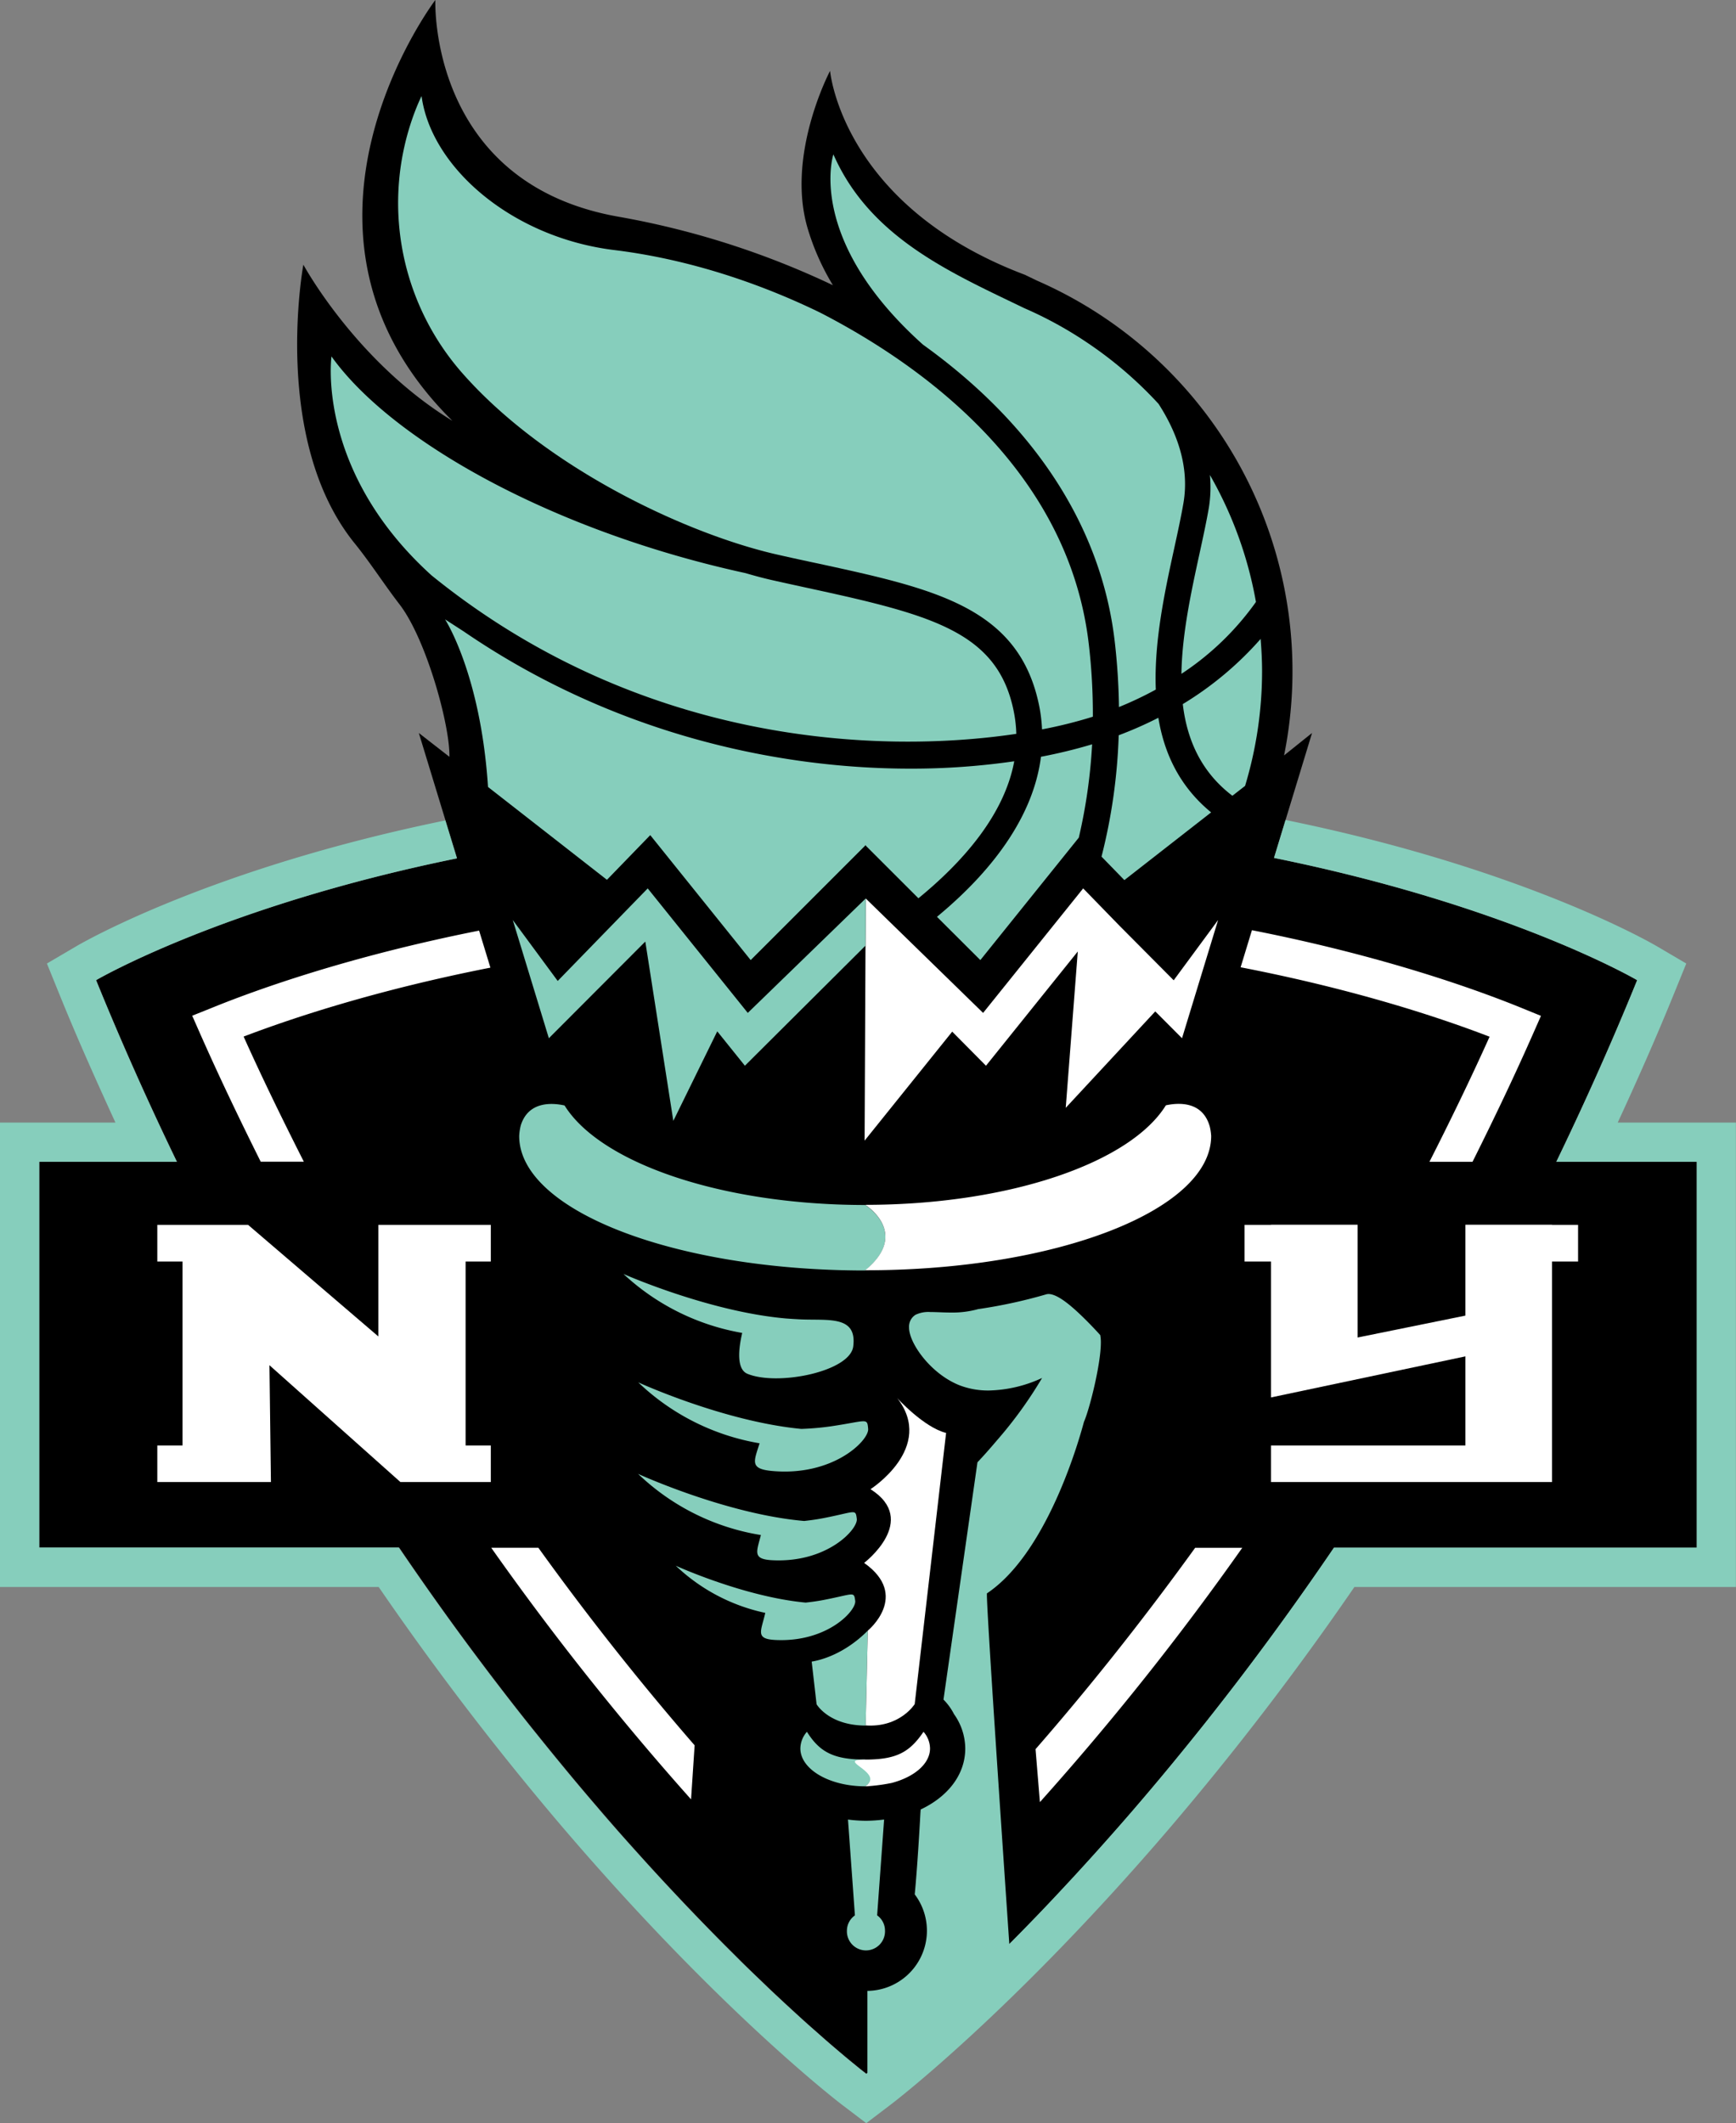
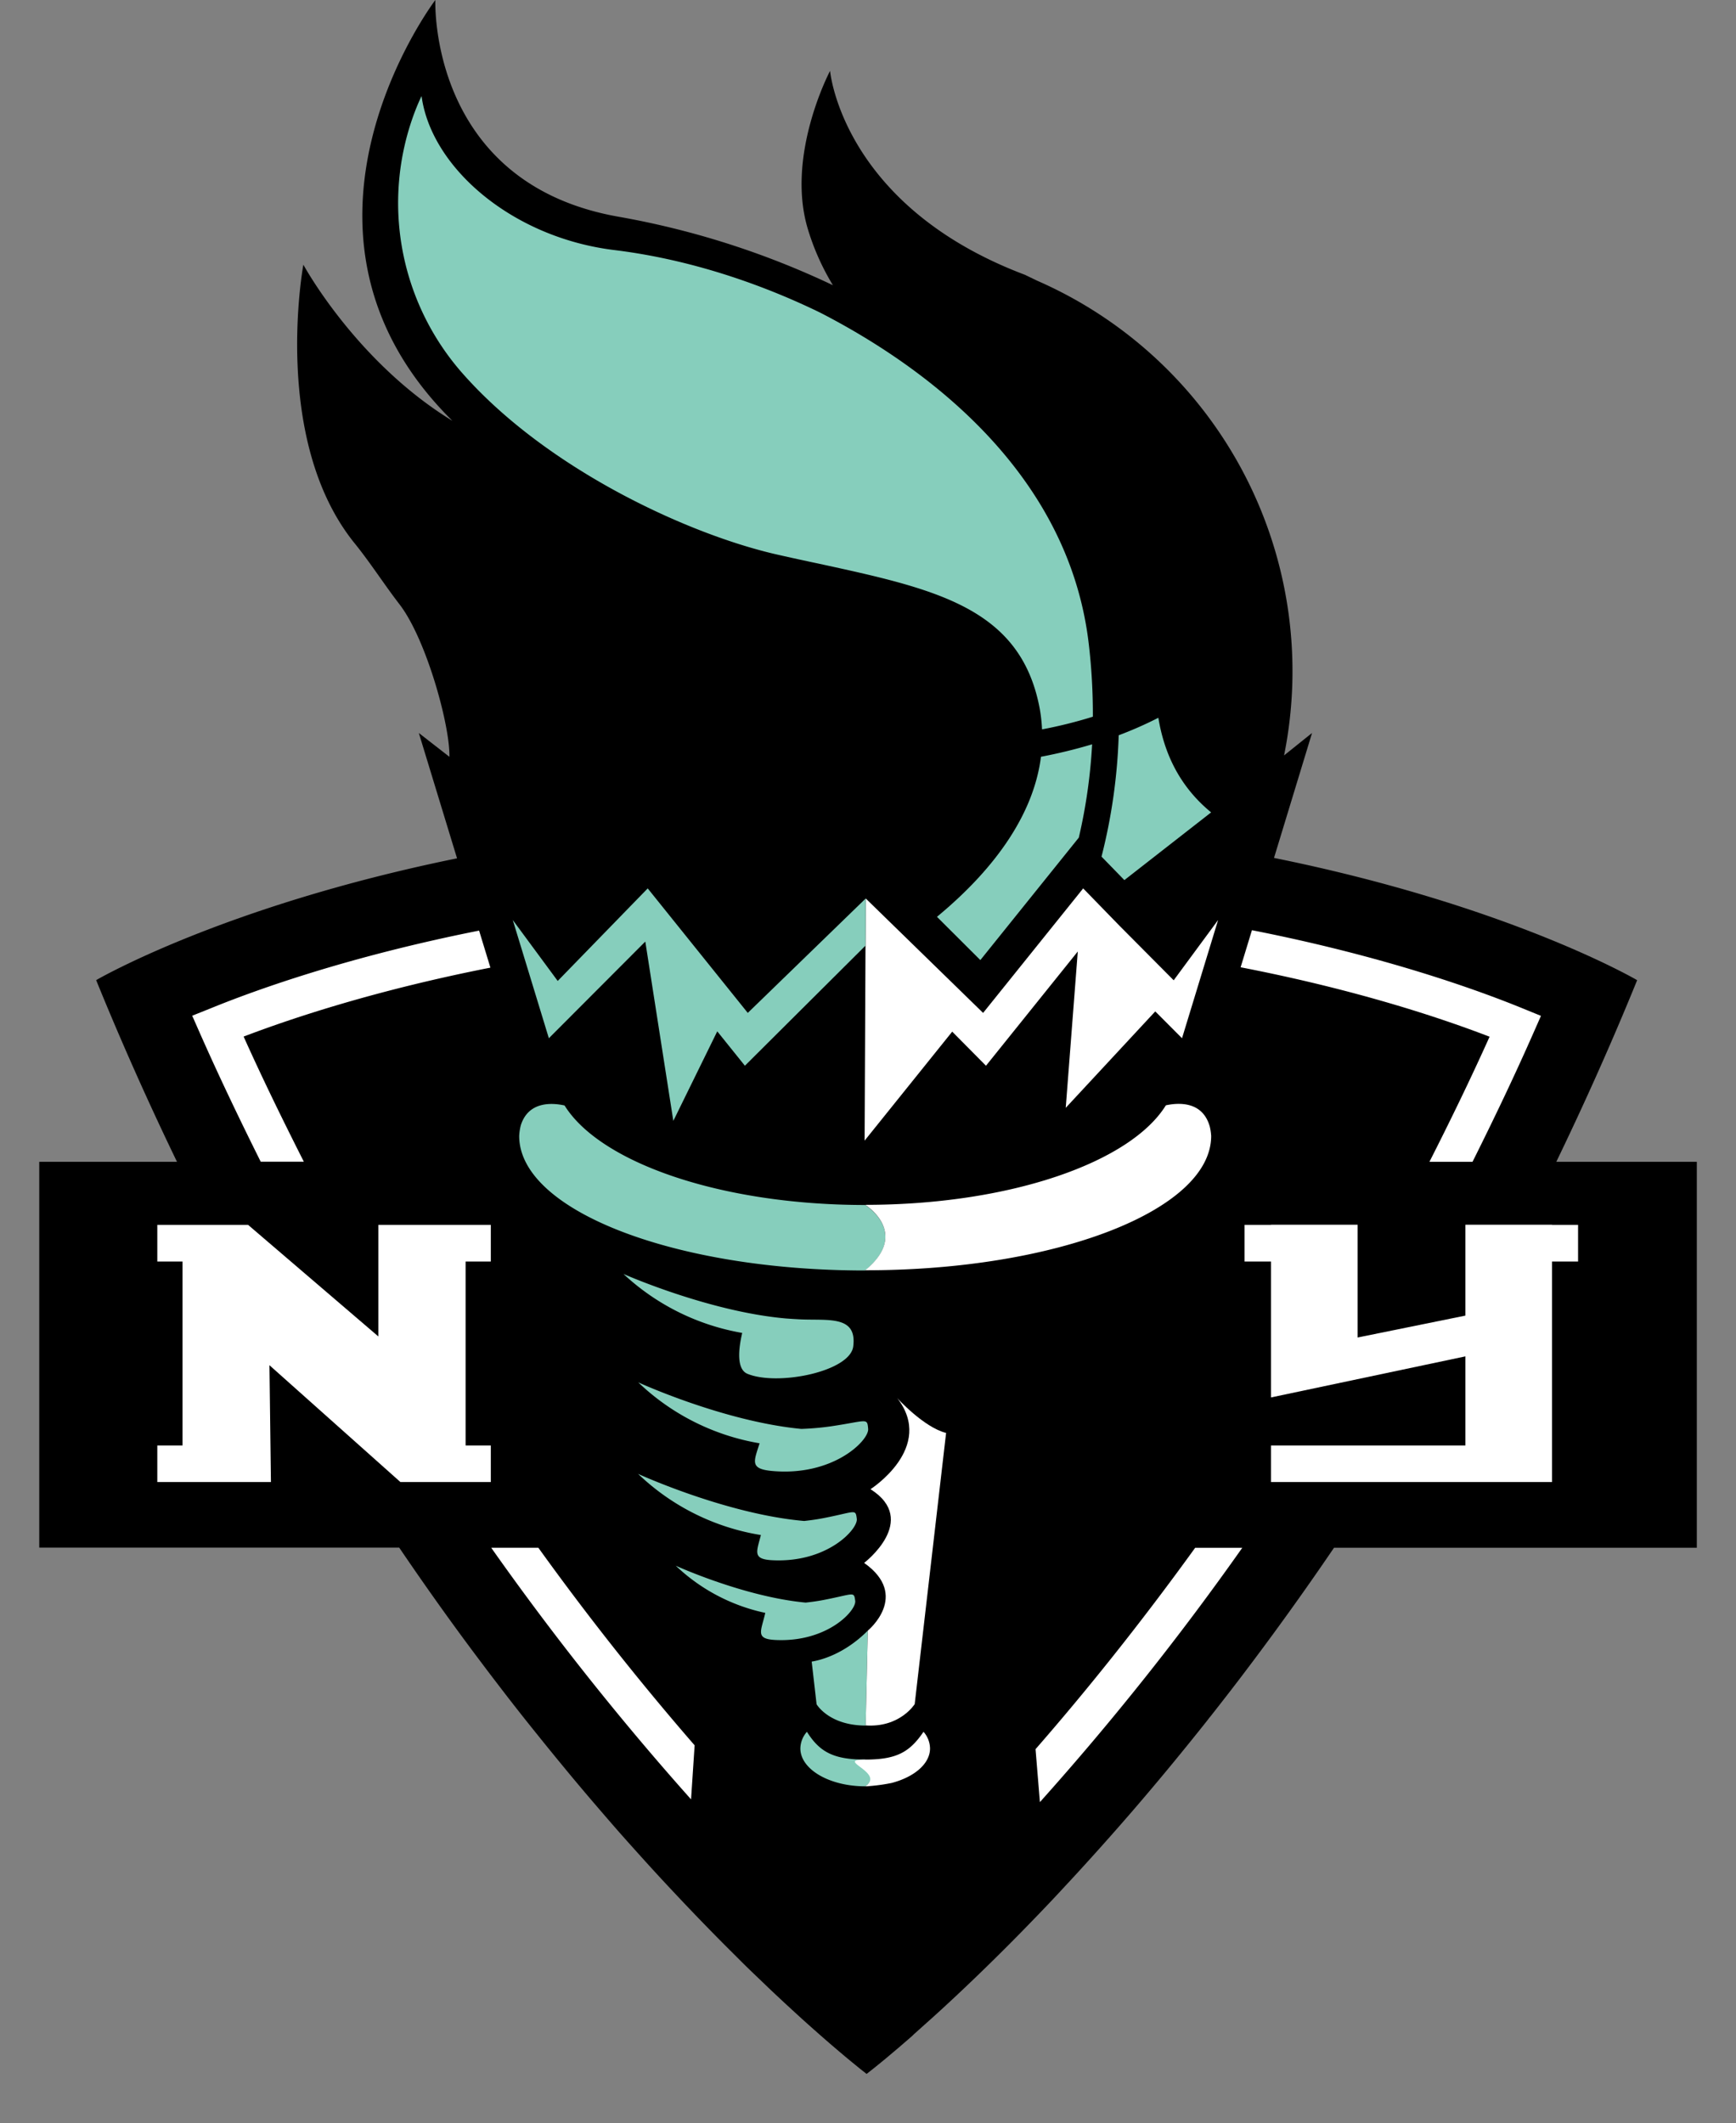
<svg xmlns="http://www.w3.org/2000/svg" id="Layer_1" data-name="Layer 1" viewBox="0 0 471.02 576">
  <rect x="0" y="0" width="471.02" height="576" fill="#808080" stroke="none" />
  <defs>
    <style>.cls-1{fill:#86cebc}.cls-2{fill:#fff}</style>
  </defs>
  <path d="M433.99 315.2h-11.73c7.58-15.69 14.94-32.08 21.94-49.28 0 0-34.4-20.19-98.53-33.17l10.32-33.89-7.59 6.08a115.62 115.62 0 0 0-67-128.79l-3.32-1.6c-49.68-18.77-52.86-55.32-52.86-55.32s-12 22.65-6.1 42.68a65.79 65.79 0 0 0 6.87 15.47 227.64 227.64 0 0 0-58.15-18.58C116.11 49.69 118.12 0 118.12 0s-47.52 62.64 4.63 114.17c-26.18-16-40.44-42.36-40.44-42.36s-8.83 47.5 13.92 75.6c4.33 5.35 8 11.15 12.21 16.6 7.16 9.33 13.65 32.59 13.5 41.31l-8.3-6.46 10.2 33.45.17.55c-63.74 13-97.92 33.05-97.92 33.05 7 17.2 14.35 33.59 21.93 49.28H10.65v104.67h97.66q11.35 16.72 22.49 31.46c1.55 2.07 3.1 4.1 4.65 6.12q3.27 4.28 6.52 8.38 2 2.52 4 5 3.47 4.32 6.87 8.44c1.21 1.47 2.42 2.93 3.62 4.36q2.94 3.51 5.82 6.85c1.5 1.75 3 3.48 4.46 5.16s3.12 3.54 4.66 5.26l2.79 3.1c2.37 2.63 4.71 5.18 7 7.63l2.38 2.54q3.5 3.72 6.83 7.16l2.14 2.2q3.3 3.38 6.39 6.44l2 2c2 2 3.92 3.82 5.78 5.6l1.83 1.76c1.13 1.07 2.22 2.1 3.29 3.09.7.66 1.37 1.28 2.05 1.9 1.49 1.38 2.93 2.69 4.28 3.92l1.86 1.66c1.23 1.09 2.39 2.12 3.48 3.07l1.7 1.48 2.58 2.2 1.62 1.37 1.34 1.11 1.73 1.41.94.77.64.5 1.08.85 1.48-1.16.14-.11.93-.75 1.87-1.52.84-.69 2.82-2.38.42-.35c1.16-1 2.46-2.11 3.84-3.32l.52-.51c1.46-1.29 3-2.7 4.71-4.21l.66-.6q2.63-2.37 5.55-5.11l.4-.37c4.15-3.89 8.74-8.31 13.71-13.28l.2-.2q3.66-3.66 7.57-7.72l.61-.63q3.92-4.05 8-8.48c.16-.17.31-.34.47-.5 5.62-6.06 11.54-12.66 17.69-19.78l.58-.68q4.39-5.1 8.93-10.59l1.18-1.43q4.47-5.43 9.06-11.2c.38-.48.76-1 1.15-1.46 3.15-4 6.33-8.09 9.54-12.34a805.694 805.694 0 0 0 23.95-33.38h98.44V315.2Z" />
  <path d="M282.44 205.31c-1.86 14.73-11.45 29.55-28.22 43.42l11.77 11.74 26.72-33.23a146.56 146.56 0 0 0 3.61-25.31 139.88 139.88 0 0 1-13.88 3.38Zm31.85-10.58a105.13 105.13 0 0 1-10.76 4.75 152.31 152.31 0 0 1-4.66 32.92l6.2 6.37 23.54-18.37c-8.52-6.99-12.73-15.94-14.32-25.67Z" class="cls-1" />
  <path d="M133.17 332.3v9.95h-6.84v49.9h6.84v9.93h-24.52l-35.54-31.7.4 31.7H42.68v-9.93h6.84v-49.9h-6.84v-9.95h24.63l35.34 30.27V332.3h30.52zm295 0h-7.06v-.04H397.6v24.66l-29.24 5.94v-30.6h-23.5v.04h-7.18v9.95h7.18v36.87l52.74-11.14v24.17h-52.74v9.93h76.25v-59.83h7.06v-9.95zm-97.67-82.7-12.05 16.35-14.66-14.75-9.9-10.18-.1.13-.05-.05v.11l-27 33.59-31.85-31.05-.3 65.7 23.77-29.57 9.16 9.25 24.91-31-3.27 42.42 24.29-26.16 7.26 7.28 9.79-32.07z" class="cls-2" />
  <path d="m202.89 274.8-27.15-33.78-24.42 25.11-12.19-16.53 9.79 32.07 26.14-26.2.04.05 7.59 48.57 11.92-24.29 7.5 9.33 32.72-32.58.06-12.8-32 31.05zm13.82 83.12c-1.25-.07-2.38-.14-3.43-.22-21-1.83-44.12-12.08-44.12-12.08a63 63 0 0 0 32.22 16c-1 4.27-1.62 9.83 1.42 11.09 8.18 3.38 27.81-.59 28.7-7.4 1.12-8.68-7.07-6.96-14.79-7.39Zm8.71 29.04a74.19 74.19 0 0 1-8 .7c-21.06-2-44.25-12.63-44.25-12.63a62.75 62.75 0 0 0 32.92 16.53c-1.5 4.85-2.77 6.92 3.27 7.5 16.65 1.58 26.45-8.27 26.19-11.4s-.24-2.16-10.13-.7Zm-1.97 24.9c-1.85.36-3.61.6-5.29.78h.07c-21.24-1.84-45.1-12.78-45.1-12.78a62.51 62.51 0 0 0 33.32 16.59c-1.17 4.59-2.37 6.57 3.15 6.84 14.91.72 23.23-8.46 22.87-11.24s-.26-1.9-9.02-.19Zm.05 22.2c-1.7.33-3.34.55-4.9.72-16.73-1.56-35.24-10-35.24-10a50.41 50.41 0 0 0 24.28 12.79c-1.14 5-2.82 7.08 2.76 7.35 14.1.68 22-8 21.64-10.63s-.25-1.84-8.54-.23Zm-3.27 16.73 1.33 11.57s3.32 5.76 13.31 5.78l.59-25.76c-6.47 6.48-12.94 8.04-15.23 8.41Zm14.64 17.35Z" class="cls-1" />
  <path d="m234.87 468.14.59-25.76s11.57-9.49-1-18.37c0 0 15.1-11.52 1.73-20 0 0 17.66-11.28 7.25-24.71 0 0 7.22 7.95 13.26 9.45l-8.52 73.57s-4 6.44-13.35 5.78" class="cls-2" />
  <path d="M234.75 477.37c-8.49 0-12.34-2-15.81-7.54a7 7 0 0 0-1.78 4.51c0 5.67 7.88 10.28 17.59 10.28 5.66-3.71 0-7.25 0-7.25Z" class="cls-1" />
  <path d="M252.34 474.34a7 7 0 0 0-1.77-4.51c-3.77 5.55-7.33 7.54-15.82 7.54s5.66 3.54 0 7.25c.42 0 .82 0 1.24-.07a48.86 48.86 0 0 0 5.94-.84c6.13-1.61 10.41-5.2 10.41-9.37Zm29.81 14.57a756.73 756.73 0 0 0 54.91-69h-12.78c-15.17 21-29.88 39.24-43.31 54.63Zm-93.68-15.41c-13.19-15.19-27.58-33-42.4-53.6h-12.79a764.08 764.08 0 0 0 54.22 68.26Zm224.66-199.93c-12.73-5.2-37.9-14.21-73.45-21.21l-3.07 10.06c31 6 54 13.62 67.55 18.84-5.29 11.77-10.77 23-16.32 33.94h11.69c5.59-11.2 11.1-22.66 16.4-34.68l2.17-4.92Zm-280.07-11.05-3.07-10.05c-35.2 7-60.18 15.92-72.84 21.09l-5 2 2.17 4.92c5.31 12 10.83 23.48 16.42 34.69h11.7c-5.56-11-11.05-22.18-16.34-33.95 13.51-5.15 36.31-12.68 66.96-18.7Z" class="cls-2" />
  <path d="M234.75 326.91c-39.09 0-71.92-11.46-81.57-27-3.47-.77-9.83-1.14-11.88 5.4a14.22 14.22 0 0 0-.43 2.88c0 20.15 42 36.49 93.88 36.49 12.31-10.16.02-17.76 0-17.77Z" class="cls-1" />
  <path d="M328.62 308.17a14.13 14.13 0 0 0-.37-2.49c-1.9-6.91-8.37-6.58-11.92-5.81-9.64 15.57-42.48 27-81.58 27 0 0 12.31 7.61 0 17.75 51.84.04 93.87-16.3 93.87-36.45Z" class="cls-2" />
-   <path d="M460.37 304.55h-21.44c5.17-11.2 10.26-22.65 15.13-34.62l3.47-8.53-7.93-4.66c-2.12-1.24-37-21.27-100.8-34.28l-3.13 10.29c64.13 13 98.53 33.17 98.53 33.17-7 17.2-14.36 33.59-21.94 49.28h38.11v104.66h-98.44c-8.07 11.87-16.09 23-23.95 33.38-3.21 4.25-6.39 8.34-9.54 12.34-.39.48-.77 1-1.15 1.46q-4.59 5.77-9.06 11.2l-1.18 1.43q-4.53 5.48-8.93 10.59l-.58.68a752.641 752.641 0 0 1-17.69 19.78c-.16.16-.31.33-.47.5q-4.12 4.44-8 8.48l-.61.63a602.87 602.87 0 0 1-6.92 7.06c-1.66-24.28-6.46-94.85-6.06-95.12 17.3-11.57 25.9-45.09 26.32-46.54 1.47-3.3 4.57-15.54 4.58-21.48a10.52 10.52 0 0 0-.14-1.88v-.12l-.09-.11s-2.44-2.74-5.35-5.5-6.24-5.52-8.58-5.58a2.72 2.72 0 0 0-.63.08 135.5 135.5 0 0 1-18.37 4h-.06a26 26 0 0 1-7.45.95c-2 0-3.95-.14-5.6-.14a8.11 8.11 0 0 0-4 .74 3.78 3.78 0 0 0-1.77 3.45v.14c.08 4.19 5.81 12.32 13.5 15.47a21.6 21.6 0 0 0 8.15 1.49 36 36 0 0 0 14.44-3.4 113.54 113.54 0 0 1-12.1 16.76c-2.13 2.51-4 4.62-5.43 6.11l-9.22 64.38a15.69 15.69 0 0 1 2.86 3.95 16.27 16.27 0 0 1 3.05 9.3c0 7.15-4.75 13.1-12.1 16.57l-.07.92c-.24 4.6-.84 14.75-1.54 22.11a16.33 16.33 0 0 1-12.84 26.18v22.25l-.34.26-1.08-.85-.64-.5-.94-.77-1.73-1.41-1.34-1.11-1.62-1.37-2.58-2.2-1.7-1.48c-1.09-1-2.25-2-3.48-3.07l-1.86-1.66c-1.35-1.23-2.79-2.54-4.28-3.92-.68-.62-1.35-1.24-2.05-1.9-1.07-1-2.16-2-3.29-3.09l-1.83-1.76c-1.86-1.78-3.78-3.63-5.78-5.6l-2-2q-3.09-3.07-6.39-6.44l-2.14-2.2q-3.33-3.43-6.83-7.16l-2.38-2.54c-2.28-2.45-4.62-5-7-7.63l-2.79-3.1q-2.31-2.58-4.66-5.26c-1.47-1.68-3-3.41-4.46-5.16q-2.88-3.35-5.82-6.85c-1.2-1.43-2.41-2.89-3.62-4.36q-3.41-4.12-6.87-8.44-2-2.46-4-5-3.24-4.1-6.52-8.38c-1.55-2-3.1-4.05-4.65-6.12q-11.1-14.76-22.49-31.46H10.65V315.2h37.34c-7.58-15.69-14.94-32.08-21.93-49.28 0 0 34.18-20.06 97.92-33.05l-3.14-10.29c-63.45 13-98.07 32.92-100.18 34.16l-7.93 4.66 3.46 8.53c4.87 12 10 23.42 15.13 34.62H-.01v126h102.76a789.29 789.29 0 0 0 50.15 65.48c42.35 49.53 74.36 74.07 75.7 75.09l6.44 4.89 6.44-4.89c1.34-1 33.41-25.55 75.81-75.09a787.13 787.13 0 0 0 50.19-65.48h103.51v-126ZM275.75 199.09a35.84 35.84 0 0 0-.61-5.67c-4.13-21.68-21.62-26.44-54.77-33.64-3.53-.77-7.18-1.56-10.95-2.41-2.22-.5-4.65-1.15-7.17-1.89-52.32-11.41-95.94-35.87-112.31-58.78 0 0-4.31 30.92 27.15 59.4 56.58 45.86 121.19 48.58 158.66 42.99Z" class="cls-1" />
  <path d="M221.87 152.86c31.93 6.93 55 11.94 60.2 39.22a42.21 42.21 0 0 1 .66 5.8 123.39 123.39 0 0 0 13.79-3.44 163.28 163.28 0 0 0-1.12-19.82c-5.59-47.5-45.85-75.89-72.8-89.77-13.6-6.64-33.36-14.24-55.85-17-27.76-3.36-49.76-22.37-52.37-41.79 0 0-.81 1.59-1.88 4.4a69.87 69.87 0 0 0 13.23 71.1c22.84 25.74 60.93 43.42 85.25 48.92 3.75.85 7.38 1.64 10.89 2.38Z" class="cls-1" />
-   <path d="M295.07 93.02a106.48 106.48 0 0 0-17.16-9.42c-19.8-9.57-41.85-19.06-51.79-41.72 0 0-7.64 23 24.31 51.62 30.38 21.82 48.36 49.52 52 80.32a173.63 173.63 0 0 1 1.17 18 95.91 95.91 0 0 0 10-4.74c-.52-13 2.45-26.65 5-38.35.95-4.37 1.85-8.49 2.49-12.21 1.76-10.2-2-19.59-6.74-26.94a107.91 107.91 0 0 0-19.28-16.56Zm32.92 44.74c-.67 3.87-1.58 8.06-2.55 12.51-2.25 10.35-4.73 21.76-4.89 32.54a75.91 75.91 0 0 0 20.22-19.5 106.64 106.64 0 0 0-12.49-34.45 35.28 35.28 0 0 1-.29 8.9Zm14.05 35.58a90.63 90.63 0 0 1-21.12 17.68c1.14 9.71 5 18.44 13.46 24.87l3.44-2.68a107.53 107.53 0 0 0 4.61-31.1c0-2.96-.16-5.88-.39-8.77Zm-165.61 53.23 27.25 33.9 31.07-31.06v-.14l.07.07.07-.07v.14l14.3 14.29c12.08-9.89 23.31-22.62 26-37.17a193.69 193.69 0 0 1-28.18 2c-36.78 0-81.08-9.75-121.2-37.23l-5.06-3.27s9.66 14.78 11.66 45.47l32.27 25.19Zm61.56 293.06 1.89-26a40 40 0 0 1-5 .34 39.32 39.32 0 0 1-4.8-.33l1.88 26a5.09 5.09 0 0 0-2.17 4.1 5.17 5.17 0 1 0 10.33 0 5.06 5.06 0 0 0-2.13-4.11Z" class="cls-1" />
</svg>